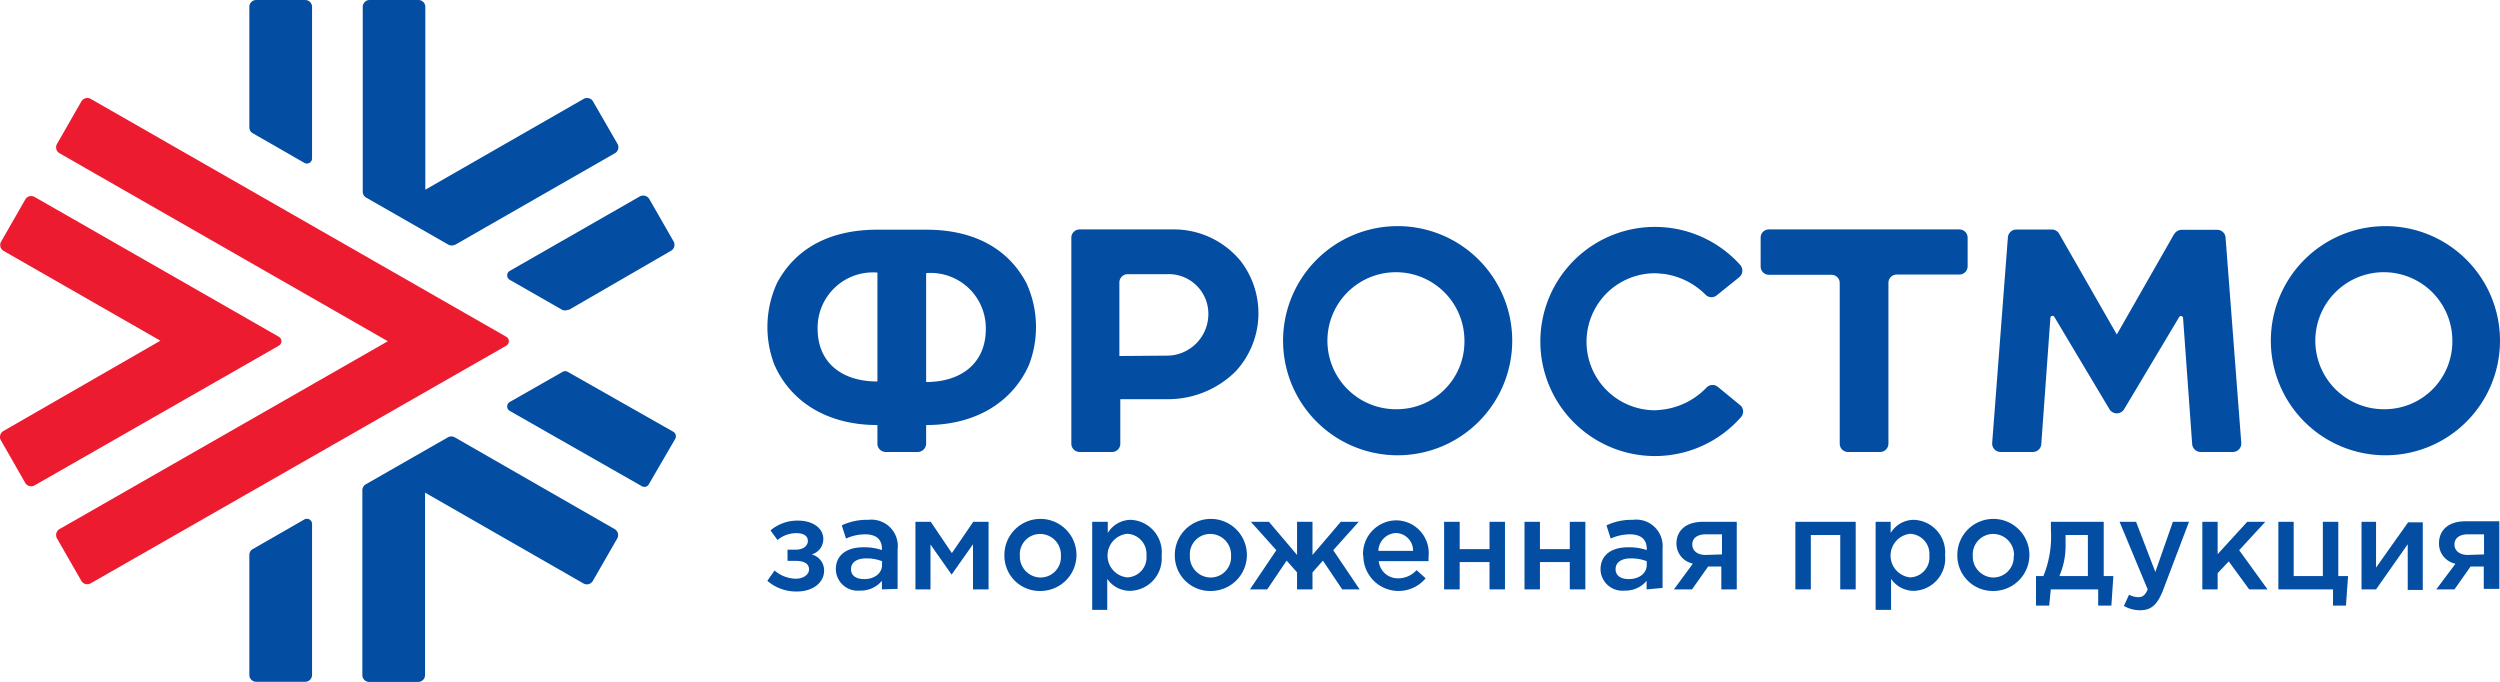
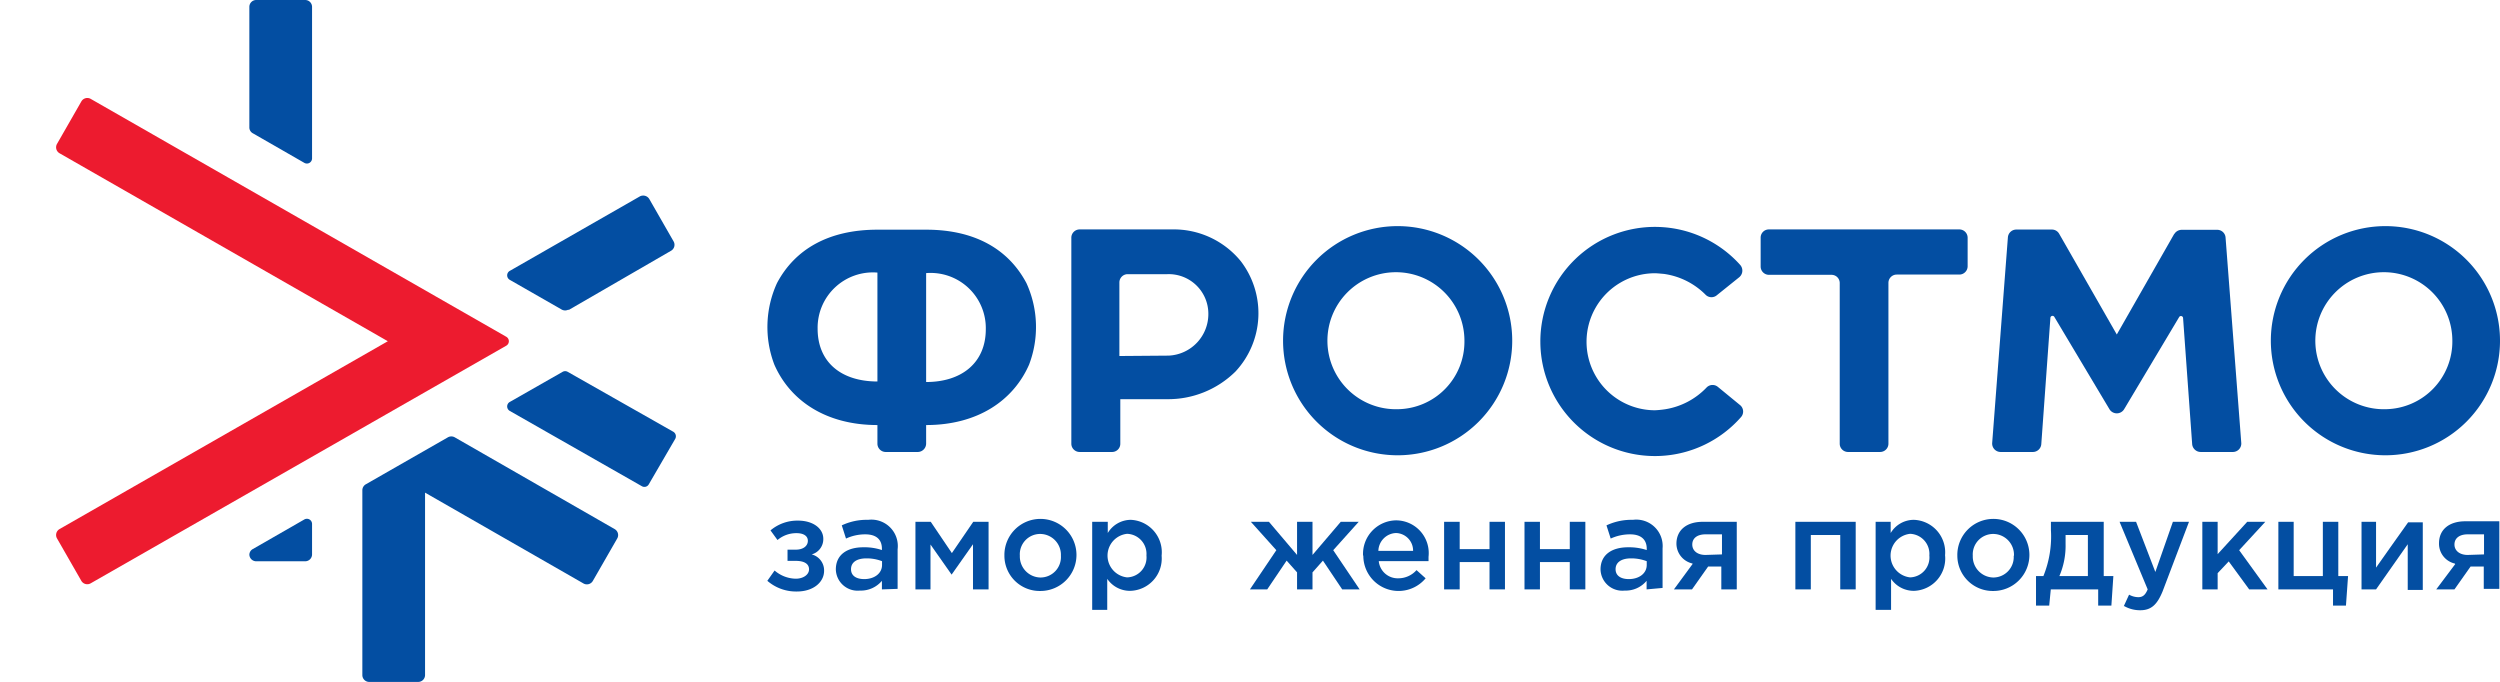
<svg xmlns="http://www.w3.org/2000/svg" viewBox="0 0 189.39 51.69">
  <defs>
    <style>.cls-1{fill:#034ea2;}.cls-2{fill:#ed1b2f;}</style>
  </defs>
  <g id="Слой_2" data-name="Слой 2">
    <g id="Layer_1" data-name="Layer 1">
-       <path class="cls-1" d="M34.45,18.56l12.13-6.95a.52.52,0,0,0,.2-.71L44.93,7.69a.52.52,0,0,0-.71-.2l-12,6.88V.52A.52.52,0,0,0,31.68,0H28a.52.52,0,0,0-.52.52v14a.51.51,0,0,0,.26.45l6.22,3.56a.53.53,0,0,0,.52,0Z" />
      <path class="cls-1" d="M43.07,23.49,50.83,19a.52.52,0,0,0,.2-.71l-1.84-3.21a.54.54,0,0,0-.72-.2l-9.85,5.64a.39.39,0,0,0,0,.68l3.93,2.25a.53.53,0,0,0,.52,0Z" />
-       <path class="cls-1" d="M18.89,42v9.13a.52.52,0,0,0,.52.52h3.71a.52.52,0,0,0,.52-.52V39.69a.39.39,0,0,0-.58-.34l-3.9,2.24a.5.5,0,0,0-.27.45Z" />
+       <path class="cls-1" d="M18.89,42a.52.52,0,0,0,.52.52h3.71a.52.52,0,0,0,.52-.52V39.69a.39.39,0,0,0-.58-.34l-3.9,2.24a.5.5,0,0,0-.27.45Z" />
      <path class="cls-1" d="M38.62,31.13l10,5.7a.38.38,0,0,0,.53-.14l2-3.44a.4.4,0,0,0-.14-.54l-8-4.54a.39.39,0,0,0-.39,0l-4,2.28a.39.39,0,0,0,0,.68Z" />
      <path class="cls-1" d="M27.45,37.14v14a.52.52,0,0,0,.52.52h3.71a.52.52,0,0,0,.52-.52V37.32l12,6.88a.52.52,0,0,0,.71-.19l1.85-3.22a.52.52,0,0,0-.2-.71L34.45,33.13a.53.53,0,0,0-.52,0l-6.22,3.56a.52.52,0,0,0-.26.45Z" />
      <path class="cls-1" d="M23.64,12V.52A.52.52,0,0,0,23.12,0H19.41a.52.52,0,0,0-.52.52V9.65a.5.5,0,0,0,.27.45l3.9,2.24a.39.39,0,0,0,.58-.34Z" />
-       <path class="cls-2" d="M21.12,25.51,2.62,14.92a.52.52,0,0,0-.71.2L.07,18.33A.52.52,0,0,0,.26,19l11.89,6.81L.26,32.65a.52.52,0,0,0-.19.71l1.84,3.22a.52.52,0,0,0,.71.19l18.5-10.58a.39.39,0,0,0,0-.68Z" />
      <path class="cls-2" d="M6.16,7.69,4.32,10.9a.52.52,0,0,0,.19.71L29.38,25.85,4.51,40.08a.52.52,0,0,0-.19.71L6.16,44a.52.52,0,0,0,.71.19l31.48-18a.39.39,0,0,0,0-.68L6.87,7.49a.52.52,0,0,0-.71.2Z" />
      <path class="cls-1" d="M138.76,20.82H134a.63.63,0,0,1-.62-.63V18a.62.62,0,0,1,.62-.62h14.43a.63.63,0,0,1,.63.62v2.17a.63.63,0,0,1-.63.63h-4.74a.63.63,0,0,0-.63.62V33.62a.63.63,0,0,1-.63.62H140a.63.63,0,0,1-.63-.62V21.44a.62.62,0,0,0-.62-.62Z" />
      <path class="cls-1" d="M105.88,31a5.19,5.19,0,1,1,5.06-5.19A5.12,5.12,0,0,1,105.88,31Zm0-13.87a8.68,8.68,0,1,0,8.68,8.68,8.68,8.68,0,0,0-8.68-8.68Z" />
      <path class="cls-1" d="M88.54,26.94a3.15,3.15,0,0,0,3-3.17,3,3,0,0,0-3.11-3h-3a.63.63,0,0,0-.63.63v5.57ZM81.16,18a.63.63,0,0,1,.63-.62h7A6.55,6.55,0,0,1,94,19.79a6.48,6.48,0,0,1-.4,8.35,7.25,7.25,0,0,1-5.2,2.1H84.87v3.38a.62.62,0,0,1-.62.62H81.79a.63.63,0,0,1-.63-.62V18Z" />
      <path class="cls-1" d="M70.16,28.9V20.69a4.18,4.18,0,0,1,4.52,4.25c0,2.52-1.8,4-4.52,4Zm-3.69,0c-2.72,0-4.53-1.44-4.53-4a4.19,4.19,0,0,1,4.53-4.25V28.9Zm11.29-7.45c-1.36-2.57-3.91-4.05-7.6-4.05H66.47c-3.69,0-6.25,1.48-7.61,4.05a8,8,0,0,0-.2,6.17c1.18,2.7,3.87,4.58,7.81,4.58v1.41a.63.63,0,0,0,.61.63h2.47a.64.64,0,0,0,.61-.63V32.2c3.93,0,6.62-1.88,7.8-4.58a8,8,0,0,0-.2-6.17Z" />
      <path class="cls-1" d="M131.81,30.68l-1.67-1.37a.63.63,0,0,0-.86.05A5.53,5.53,0,0,1,126.17,31a7.21,7.21,0,0,1-.79.08,5.19,5.19,0,0,1,0-10.38c.16,0,.65.05.67.05a5.53,5.53,0,0,1,3.18,1.6.63.63,0,0,0,.85,0L131.76,21a.65.65,0,0,0,.07-.93,8.68,8.68,0,1,0,.06,11.53.63.63,0,0,0-.08-.92Z" />
      <path class="cls-1" d="M180.71,31a5.19,5.19,0,1,1,5.07-5.19A5.13,5.13,0,0,1,180.71,31Zm0-13.87a8.68,8.68,0,1,0,8.68,8.68,8.68,8.68,0,0,0-8.68-8.68Z" />
      <path class="cls-1" d="M164.71,17.72l-4.35,7.62L156,17.72a.63.63,0,0,0-.55-.33h-2.7a.64.64,0,0,0-.64.59l-1.19,15.57a.64.64,0,0,0,.64.69H154a.64.64,0,0,0,.64-.59l.69-9.57a.16.16,0,0,1,.3-.07l4.18,7a.65.65,0,0,0,1.1,0l4.18-7a.16.16,0,0,1,.29.07l.69,9.57a.65.65,0,0,0,.64.59h2.44a.64.64,0,0,0,.64-.69L168.6,18a.63.63,0,0,0-.63-.59h-2.7a.66.66,0,0,0-.56.33Z" />
      <path class="cls-1" d="M58.13,44l.55-.78a2.51,2.51,0,0,0,1.61.62c.54,0,1-.29,1-.71s-.37-.64-1-.64h-.63v-.85h.63c.56,0,.91-.28.91-.67s-.36-.58-.85-.58a2.2,2.2,0,0,0-1.45.52l-.53-.73a3.15,3.15,0,0,1,2.09-.74c1.12,0,1.91.58,1.91,1.38A1.2,1.2,0,0,1,61.49,42a1.25,1.25,0,0,1,.94,1.24c0,.87-.82,1.57-2.06,1.57A3.32,3.32,0,0,1,58.13,44Z" />
      <path class="cls-1" d="M66.81,42.51a3.22,3.22,0,0,0-1.17-.21c-.74,0-1.17.3-1.17.82s.43.75,1,.75c.77,0,1.35-.43,1.35-1.07v-.29Zm0,2.14V44a2.08,2.08,0,0,1-1.67.74,1.65,1.65,0,0,1-1.82-1.6c0-1.14.88-1.68,2.08-1.68a4.15,4.15,0,0,1,1.41.21v-.1c0-.71-.44-1.09-1.26-1.09a3.44,3.44,0,0,0-1.46.32l-.32-1a4.4,4.4,0,0,1,2-.42A2,2,0,0,1,68,41.61v3Z" />
      <polygon class="cls-1" points="69.35 39.53 70.51 39.53 72.11 41.9 73.73 39.53 74.89 39.53 74.89 44.65 73.71 44.65 73.71 41.23 72.09 43.53 70.49 41.25 70.49 44.65 69.35 44.65 69.35 39.53 69.35 39.53" />
      <path class="cls-1" d="M80.37,42.1a1.58,1.58,0,0,0-1.57-1.65,1.54,1.54,0,0,0-1.54,1.65,1.59,1.59,0,0,0,1.56,1.65,1.55,1.55,0,0,0,1.55-1.65Zm-4.28,0a2.73,2.73,0,1,1,2.71,2.67,2.67,2.67,0,0,1-2.71-2.67Z" />
      <path class="cls-1" d="M86.85,42.08a1.52,1.52,0,0,0-1.47-1.64,1.66,1.66,0,0,0,0,3.3,1.51,1.51,0,0,0,1.47-1.66Zm-4.11-2.55h1.18v.85a2.05,2.05,0,0,1,1.74-1A2.46,2.46,0,0,1,88,42.1a2.45,2.45,0,0,1-2.38,2.66,2.08,2.08,0,0,1-1.74-.91V46.2H82.74V39.53Z" />
-       <path class="cls-1" d="M93.26,42.1a1.58,1.58,0,0,0-1.58-1.65,1.54,1.54,0,0,0-1.54,1.65,1.59,1.59,0,0,0,1.56,1.65,1.55,1.55,0,0,0,1.56-1.65ZM89,42.1a2.73,2.73,0,1,1,2.71,2.67A2.67,2.67,0,0,1,89,42.1Z" />
      <polygon class="cls-1" points="96.69 41.68 94.76 39.53 96.13 39.53 98.26 42.04 98.26 39.53 99.43 39.53 99.43 42.04 101.57 39.53 102.93 39.53 101 41.68 103 44.65 101.68 44.65 100.22 42.47 99.43 43.36 99.43 44.65 98.26 44.65 98.26 43.36 97.47 42.47 96 44.65 94.69 44.65 96.69 41.68 96.69 41.68" />
      <path class="cls-1" d="M107.05,41.73a1.33,1.33,0,0,0-1.3-1.35,1.39,1.39,0,0,0-1.33,1.35Zm-3.79.36a2.54,2.54,0,0,1,2.5-2.67,2.48,2.48,0,0,1,2.46,2.76c0,.07,0,.27,0,.33h-3.77a1.44,1.44,0,0,0,1.48,1.3,1.84,1.84,0,0,0,1.38-.62l.69.62a2.67,2.67,0,0,1-4.72-1.72Z" />
      <polygon class="cls-1" points="109.4 39.53 110.58 39.53 110.58 41.6 112.84 41.6 112.84 39.53 114.01 39.53 114.01 44.65 112.84 44.65 112.84 42.58 110.58 42.58 110.58 44.65 109.4 44.65 109.4 39.53 109.4 39.53" />
      <polygon class="cls-1" points="115.49 39.53 116.66 39.53 116.66 41.6 118.92 41.6 118.92 39.53 120.1 39.53 120.1 44.65 118.92 44.65 118.92 42.58 116.66 42.58 116.66 44.65 115.49 44.65 115.49 39.53 115.49 39.53" />
      <path class="cls-1" d="M124.74,42.51a3.28,3.28,0,0,0-1.18-.21c-.73,0-1.17.3-1.17.82s.44.75,1,.75c.78,0,1.36-.43,1.36-1.07v-.29Zm0,2.14V44a2.06,2.06,0,0,1-1.66.74,1.65,1.65,0,0,1-1.83-1.6c0-1.14.89-1.68,2.08-1.68a4.26,4.26,0,0,1,1.42.21v-.1c0-.71-.45-1.09-1.26-1.09a3.49,3.49,0,0,0-1.47.32l-.32-1a4.43,4.43,0,0,1,2-.42,2,2,0,0,1,2.25,2.16v3Z" />
      <path class="cls-1" d="M130.45,42V40.48H129.2c-.62,0-1,.29-1,.77s.4.79,1,.79Zm-2.23.69A1.55,1.55,0,0,1,127,41.19c0-1,.73-1.66,2-1.66h2.57v5.12h-1.17V42.92h-1l-1.22,1.73h-1.37l1.41-1.92Z" />
      <polygon class="cls-1" points="136.01 39.53 140.58 39.53 140.58 44.65 139.41 44.65 139.41 40.53 137.18 40.53 137.18 44.65 136.01 44.65 136.01 39.53 136.01 39.53" />
      <path class="cls-1" d="M146.16,42.08a1.52,1.52,0,0,0-1.46-1.64,1.66,1.66,0,0,0,0,3.3,1.51,1.51,0,0,0,1.46-1.66Zm-4.1-2.55h1.17v.85a2.05,2.05,0,0,1,1.74-1,2.46,2.46,0,0,1,2.38,2.68A2.45,2.45,0,0,1,145,44.76a2.08,2.08,0,0,1-1.74-.91V46.2h-1.17V39.53Z" />
      <path class="cls-1" d="M152.57,42.1A1.58,1.58,0,0,0,151,40.45a1.55,1.55,0,0,0-1.55,1.65A1.59,1.59,0,0,0,151,43.75a1.55,1.55,0,0,0,1.55-1.65Zm-4.29,0A2.73,2.73,0,1,1,151,44.77a2.68,2.68,0,0,1-2.72-2.67Z" />
      <path class="cls-1" d="M158.17,43.64V40.53h-1.69v.68a5.81,5.81,0,0,1-.47,2.43Zm-3.92,0h.55a8,8,0,0,0,.57-3.48v-.63h4v4.11h.73l-.15,2.24h-1V44.65h-3.59l-.12,1.23h-1V43.64Z" />
      <path class="cls-1" d="M160.89,45.92l.4-.87a1.49,1.49,0,0,0,.69.19c.33,0,.53-.14.72-.59l-2.13-5.12h1.25l1.46,3.8,1.33-3.8h1.22l-2,5.27c-.41,1-.86,1.43-1.69,1.43a2.44,2.44,0,0,1-1.21-.31Z" />
      <polygon class="cls-1" points="166.84 39.53 168 39.53 168 41.98 170.24 39.53 171.61 39.53 169.63 41.68 171.78 44.65 170.39 44.65 168.84 42.53 168 43.42 168 44.65 166.84 44.65 166.84 39.53 166.84 39.53" />
      <polygon class="cls-1" points="176.74 44.65 172.6 44.65 172.6 39.53 173.76 39.53 173.76 43.64 175.97 43.64 175.97 39.53 177.14 39.53 177.14 43.64 177.88 43.64 177.72 45.88 176.74 45.88 176.74 44.65 176.74 44.65" />
      <path class="cls-1" d="M178.86,39.53H180V43c.81-1.14,1.61-2.29,2.43-3.43h1.11v5.12H182.4V41.23L180,44.65h-1.1V39.53Z" />
      <path class="cls-1" d="M188.18,42V40.48h-1.24c-.62,0-1,.29-1,.77s.41.79,1,.79Zm-2.22.69a1.54,1.54,0,0,1-1.19-1.54c0-1,.73-1.66,2-1.66h2.57v5.12h-1.18V42.92h-1l-1.22,1.73h-1.38L186,42.73Z" />
    </g>
  </g>
</svg>